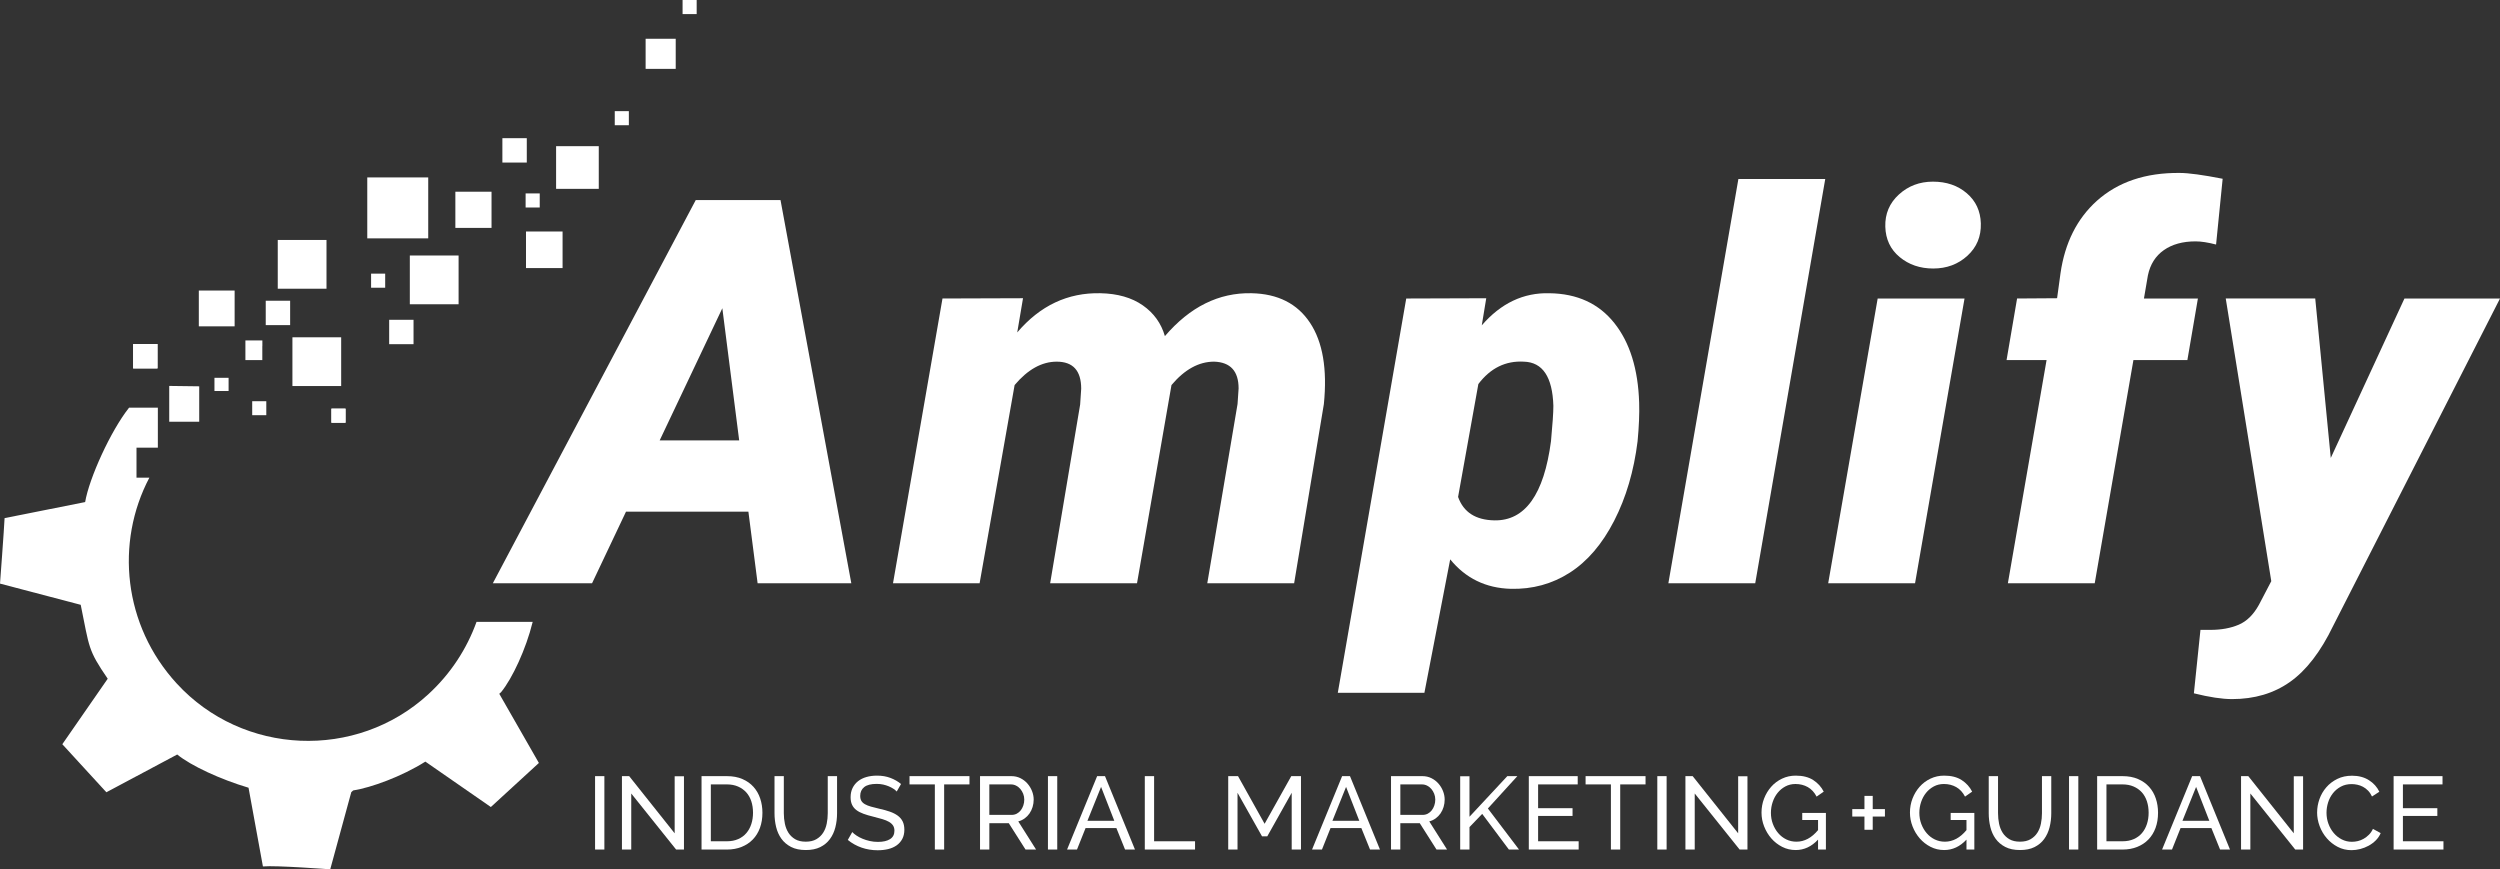
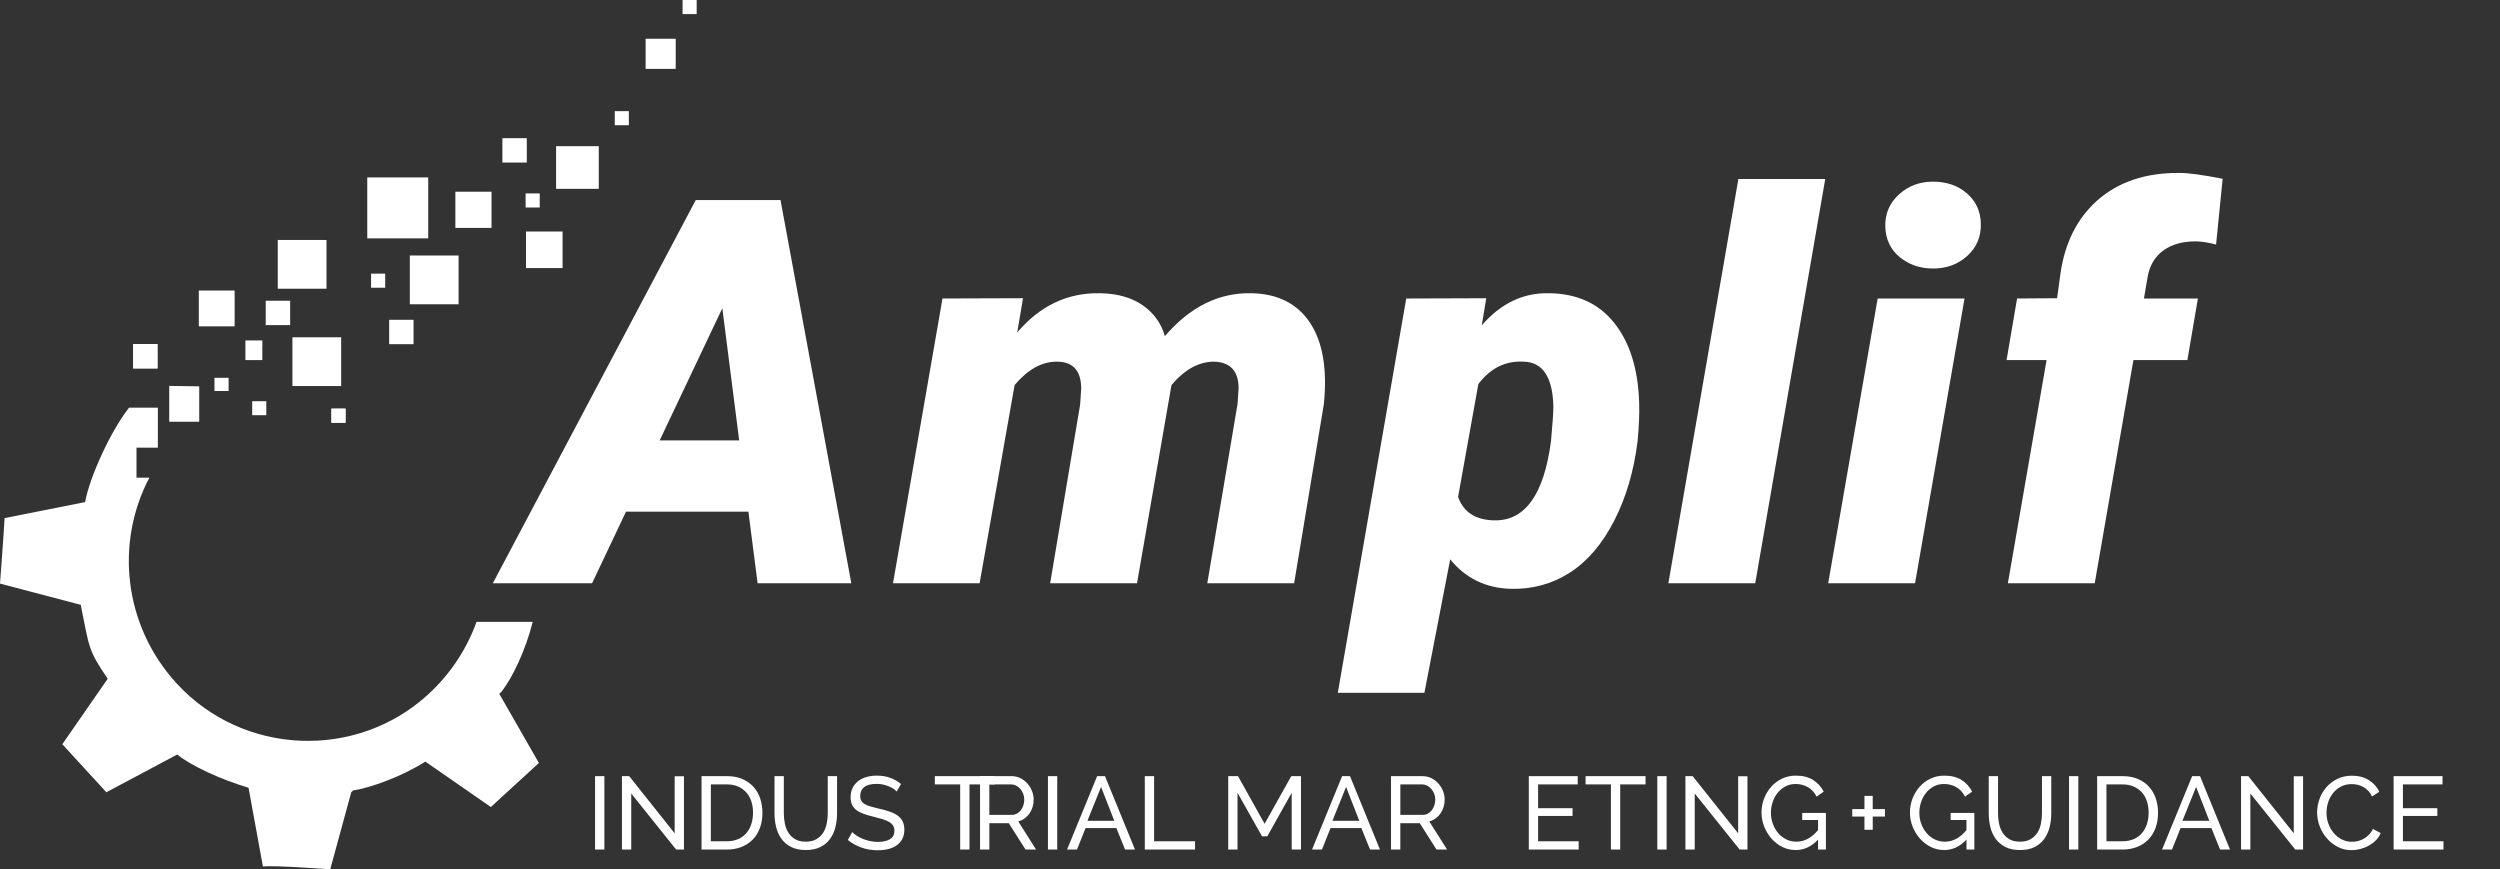
<svg xmlns="http://www.w3.org/2000/svg" id="Layer_2" data-name="Layer 2" viewBox="0 0 264.273 91.898">
  <rect x="0" y="0" width="264.273" height="91.898" fill="#333333" stroke="none" />
  <defs>
    <style>      .cls-1 {        fill: #fff;      }    </style>
  </defs>
  <g id="Layer_1-2" data-name="Layer 1">
    <g>
      <g>
        <path class="cls-1" d="M36.525,44.687h-1.49v-1.489h1.49v1.489Z" />
        <polygon class="cls-1" points="21.059 44.584 21.059 40.837 17.889 40.796 17.889 44.584 21.059 44.584" />
        <polygon class="cls-1" points="27.729 36.586 27.735 36.586 27.735 35.987 25.942 35.987 25.942 38.065 27.729 38.065 27.729 36.586" />
        <path class="cls-1" d="M45.27,73.397c-7.613,6.986-19.6,6.473-26.589-1.145-5.652-6.159-6.507-14.904-2.891-21.758h-1.361v-3.173h2.258v-4.228h-3.042c-1.955,2.466-4.22,7.465-4.644,9.98l-8.516,1.697c-.048,1.125-.483,6.922-.483,6.922l8.531,2.242c.931,4.543.737,4.723,2.854,7.814l-4.799,6.923c.895.976,4.657,5.078,4.657,5.078l7.489-3.992c1.451,1.188,4.578,2.635,7.539,3.513l1.521,8.321c1.319-.132,7.115.305,7.115.305l2.226-8.158.197-.18c1.886-.294,5.128-1.468,7.633-3.049l6.923,4.801c.976-.895,5.078-4.658,5.078-4.658l-4.187-7.311.196-.178c1.188-1.45,2.635-4.577,3.318-7.362,0,0,.006-.021.018-.061h-5.938c-1.019,2.826-2.716,5.467-5.101,7.655Z" />
        <rect class="cls-1" x="22.67" y="39.938" width="1.494" height="1.395" />
        <rect class="cls-1" x="48.136" y="20.266" width="3.823" height="3.825" />
        <rect class="cls-1" x="68.248" y="4.098" width="3.181" height="3.182" />
        <rect class="cls-1" x="38.824" y="18.755" width="6.443" height="6.442" />
        <rect class="cls-1" x="43.322" y="27.009" width="5.155" height="5.154" />
        <rect class="cls-1" x="29.361" y="25.366" width="5.153" height="5.154" />
        <rect class="cls-1" x="55.603" y="24.472" width="3.866" height="3.866" />
        <rect class="cls-1" x="58.785" y="15.452" width="4.51" height="4.511" />
        <rect class="cls-1" x="53.107" y="14.607" width="2.579" height="2.577" />
        <rect class="cls-1" x="64.985" y="11.749" width="1.49" height="1.489" />
        <rect class="cls-1" x="26.66" y="42.412" width="1.49" height="1.478" />
        <rect class="cls-1" x="72.155" width="1.489" height="1.489" />
        <rect class="cls-1" x="55.562" y="20.446" width="1.492" height="1.489" />
        <rect class="cls-1" x="39.228" y="28.926" width="1.489" height="1.489" />
        <rect class="cls-1" x="35.036" y="43.197" width="1.49" height="1.489" />
        <path class="cls-1" d="M14.072,36.367h2.576v2.577h-2.576v-2.577Z" />
        <polygon class="cls-1" points="41.139 35.8 41.139 36.383 43.714 36.383 43.714 35.8 43.714 33.806 41.863 33.806 41.139 33.806 41.139 35.8" />
        <rect class="cls-1" x="14.072" y="36.367" width="2.576" height="2.577" />
        <rect class="cls-1" x="28.091" y="31.791" width="2.579" height="2.577" />
        <polygon class="cls-1" points="24.802 34.497 24.802 34.102 24.802 30.713 21.017 30.713 21.017 34.102 21.017 34.497 24.802 34.497" />
        <polygon class="cls-1" points="30.912 40.808 35.309 40.808 36.065 40.808 36.065 35.655 35.352 35.655 30.912 35.655 30.912 35.715 30.912 40.808" />
      </g>
      <path class="cls-1" d="M79.111,54.09h-12.938l-3.588,7.568h-10.489l21.452-40.511h8.959l7.485,40.511h-9.905l-.975-7.568ZM69.735,46.551h8.403l-1.781-13.967-6.622,13.967Z" />
      <path class="cls-1" d="M108.142,31.525l-.611,3.618c2.411-2.839,5.342-4.221,8.793-4.146,1.816.037,3.31.465,4.479,1.281,1.169.815,1.947,1.901,2.337,3.254,2.653-3.098,5.704-4.609,9.154-4.535,2.783.056,4.846,1.099,6.191,3.131,1.344,2.032,1.831,4.892,1.46,8.584l-3.143,18.946h-9.182l3.2-18.952.111-1.64c0-1.834-.863-2.778-2.588-2.835-1.613,0-3.116.825-4.507,2.473l-3.644,20.954h-9.182l3.171-18.896.111-1.668c0-1.907-.862-2.862-2.588-2.862-1.577,0-3.061.825-4.451,2.473l-3.701,20.954h-9.154l5.231-30.104,8.514-.029Z" />
      <path class="cls-1" d="M173.109,46.634c-.39,3.154-1.215,5.959-2.478,8.418-1.261,2.458-2.824,4.284-4.686,5.481-1.865,1.196-3.947,1.767-6.247,1.711-2.634-.075-4.768-1.112-6.399-3.115l-2.727,14.107h-9.154l7.234-41.68,8.458-.029-.473,2.866c2.021-2.337,4.404-3.469,7.149-3.395,2.932.037,5.219,1.086,6.859,3.146,1.642,2.058,2.518,4.869,2.629,8.429.037,1.151-.019,2.505-.166,4.062ZM164.206,42.907c-.094-3.061-1.133-4.619-3.117-4.676-1.93-.111-3.533.678-4.813,2.365l-2.143,11.935c.574,1.615,1.855,2.44,3.84,2.477,3.246.056,5.24-2.735,5.982-8.375.166-1.78.251-3.022.251-3.727Z" />
      <path class="cls-1" d="M185.543,61.658h-9.182l7.402-42.737h9.182l-7.402,42.737Z" />
      <path class="cls-1" d="M202.438,61.658h-9.182l5.231-30.104h9.182l-5.231,30.104ZM199.294,23.958c-.037-1.353.44-2.486,1.433-3.394s2.192-1.362,3.603-1.362c1.429,0,2.62.406,3.576,1.223.954.817,1.451,1.883,1.487,3.2.037,1.373-.435,2.509-1.418,3.409-.983.899-2.188,1.35-3.617,1.35-1.391,0-2.573-.404-3.547-1.211-.975-.807-1.48-1.879-1.517-3.214Z" />
      <path class="cls-1" d="M212.25,61.658l4.091-23.593h-4.229l1.113-6.511,4.229-.029.361-2.643c.464-3.209,1.743-5.761,3.84-7.651,2.244-2.004,5.165-2.986,8.765-2.949.927,0,2.438.204,4.535.615l-.695,6.953c-.854-.222-1.577-.334-2.171-.334-1.353,0-2.472.309-3.353.928-.882.618-1.443,1.51-1.684,2.673l-.417,2.438h5.704l-1.113,6.511h-5.704l-4.091,23.593h-9.182Z" />
-       <path class="cls-1" d="M246.382,48.415l7.791-16.86h10.1l-17.64,34.611c-1.318,2.728-2.834,4.698-4.551,5.913-1.715,1.215-3.76,1.822-6.134,1.822-1.058,0-2.403-.204-4.035-.611l.695-6.706h1.059c1.131,0,2.123-.18,2.977-.542.854-.361,1.567-1.062,2.142-2.102l1.309-2.504-4.814-29.882h9.46l1.642,16.86Z" />
      <path class="cls-1" d="M62.904,89.804v-7.759h.984v7.759h-.984Z" />
      <path class="cls-1" d="M66.729,83.88v5.924h-.984v-7.759h.765l4.808,6.043v-6.032h.983v7.748h-.831l-4.742-5.924Z" />
      <path class="cls-1" d="M74.159,89.804v-7.759h2.688c.62,0,1.164.102,1.633.307.47.203.862.48,1.175.83.313.35.548.76.705,1.23s.235.971.235,1.503c0,.59-.087,1.123-.262,1.6-.175.479-.426.886-.754,1.225-.328.339-.723.601-1.186.786-.463.186-.978.279-1.546.279h-2.688ZM79.601,85.914c0-.438-.06-.84-.18-1.209-.12-.366-.299-.683-.536-.945-.237-.261-.527-.467-.869-.616-.343-.149-.732-.225-1.169-.225h-1.705v6.011h1.705c.444,0,.839-.077,1.186-.231.346-.152.634-.364.863-.634.229-.269.405-.587.525-.955.12-.369.18-.767.18-1.196Z" />
      <path class="cls-1" d="M85.174,88.973c.452,0,.827-.087,1.125-.263.298-.174.538-.401.716-.683.179-.279.304-.601.377-.961.072-.36.109-.728.109-1.099v-3.923h.984v3.923c0,.524-.06,1.021-.181,1.492-.12.47-.311.883-.574,1.239-.262.358-.603.64-1.021.848-.419.208-.928.31-1.524.31-.619,0-1.14-.108-1.563-.327-.422-.218-.763-.509-1.022-.869-.259-.36-.444-.774-.558-1.245-.113-.47-.169-.953-.169-1.448v-3.923h.984v3.923c0,.387.038.759.115,1.12.077.36.204.68.382.957.179.275.415.5.71.672.295.17.665.256,1.109.256Z" />
      <path class="cls-1" d="M94.79,83.673c-.087-.102-.204-.2-.349-.294-.146-.096-.31-.182-.492-.258-.182-.076-.381-.139-.596-.187-.215-.046-.439-.069-.672-.069-.605,0-1.048.112-1.328.338-.281.226-.421.536-.421.93,0,.211.041.385.12.523.081.139.206.257.377.355.172.098.384.184.64.256.254.074.557.151.907.23.4.087.763.188,1.087.301.324.112.601.254.83.42.23.168.405.372.525.612.12.24.18.535.18.885,0,.372-.073.694-.219.968-.146.273-.344.499-.595.678-.252.178-.548.309-.891.394-.343.083-.714.125-1.115.125-.597,0-1.164-.093-1.699-.278-.535-.186-1.022-.457-1.459-.814l.47-.831c.116.124.267.248.454.372.185.125.397.235.634.333.236.1.492.179.764.24.274.062.56.094.858.094.553,0,.983-.099,1.29-.296.306-.196.459-.491.459-.884,0-.22-.049-.403-.147-.553-.099-.148-.242-.278-.432-.388-.19-.109-.425-.206-.705-.289-.281-.085-.6-.171-.956-.258-.394-.094-.74-.196-1.038-.307-.298-.107-.548-.24-.748-.392-.201-.153-.352-.34-.454-.559-.102-.218-.153-.48-.153-.785,0-.373.069-.7.207-.984.139-.283.332-.525.58-.722.247-.195.543-.344.885-.442.343-.098.714-.146,1.115-.146.524,0,.998.079,1.42.24.422.159.798.375,1.125.645l-.459.797Z" />
-       <path class="cls-1" d="M102.483,82.919h-2.678v6.885h-.983v-6.885h-2.678v-.874h6.338v.874Z" />
+       <path class="cls-1" d="M102.483,82.919v6.885h-.983v-6.885h-2.678v-.874h6.338v.874Z" />
      <path class="cls-1" d="M103.598,89.804v-7.759h3.322c.342,0,.658.071.945.213.287.143.536.331.743.568.208.237.37.502.487.798.116.295.175.596.175.902,0,.269-.039.529-.115.78-.077.252-.186.478-.328.684-.142.203-.313.379-.514.524-.2.145-.425.251-.672.316l1.88,2.973h-1.115l-1.77-2.786h-2.054v2.786h-.983ZM104.582,86.142h2.349c.204,0,.388-.043.552-.13.165-.088.304-.206.421-.355.116-.149.207-.322.272-.518.066-.197.098-.4.098-.611,0-.22-.038-.426-.114-.618-.077-.193-.179-.364-.307-.514-.128-.149-.276-.266-.448-.35-.171-.084-.351-.126-.54-.126h-2.284v3.223Z" />
      <path class="cls-1" d="M110.777,89.804v-7.759h.983v7.759h-.983Z" />
      <path class="cls-1" d="M115.978,82.045h.831l3.169,7.759h-1.049l-.918-2.272h-3.256l-.907,2.272h-1.049l3.179-7.759ZM117.792,86.766l-1.399-3.584-1.442,3.584h2.841Z" />
      <path class="cls-1" d="M121.016,89.804v-7.759h.983v6.885h4.328v.874h-5.311Z" />
      <path class="cls-1" d="M136.544,89.804v-6l-2.58,4.602h-.558l-2.589-4.602v6h-.983v-7.759h1.037l2.809,5.037,2.819-5.037h1.027v7.759h-.982Z" />
      <path class="cls-1" d="M141.875,82.045h.831l3.169,7.759h-1.049l-.919-2.272h-3.256l-.907,2.272h-1.048l3.179-7.759ZM143.69,86.766l-1.398-3.584-1.443,3.584h2.842Z" />
      <path class="cls-1" d="M147.043,89.804v-7.759h3.322c.344,0,.657.071.945.213.288.143.536.331.743.568.208.237.37.502.486.798.117.295.176.596.176.902,0,.269-.039.529-.115.78-.076.252-.186.478-.327.684-.143.203-.315.379-.514.524-.201.145-.426.251-.672.316l1.879,2.973h-1.115l-1.77-2.786h-2.054v2.786h-.984ZM148.028,86.142h2.35c.203,0,.387-.043.552-.13.164-.088.304-.206.42-.355s.209-.322.273-.518c.066-.197.1-.4.1-.611,0-.22-.039-.426-.115-.618-.076-.193-.18-.364-.307-.514-.128-.149-.277-.266-.447-.35-.172-.084-.353-.126-.541-.126h-2.284v3.223Z" />
-       <path class="cls-1" d="M154.355,89.804v-7.748h.983v4.283l3.999-4.294h1.06l-3.115,3.42,3.291,4.339h-1.071l-2.82-3.769-1.344,1.397v2.372h-.983Z" />
      <path class="cls-1" d="M166.878,88.93v.874h-5.269v-7.759h5.169v.874h-4.186v2.514h3.64v.819h-3.64v2.678h4.285Z" />
      <path class="cls-1" d="M173.949,82.919h-2.678v6.885h-.983v-6.885h-2.677v-.874h6.338v.874Z" />
      <path class="cls-1" d="M175.193,89.804v-7.759h.983v7.759h-.983Z" />
      <path class="cls-1" d="M179.148,83.88v5.924h-.983v-7.759h.766l4.808,6.043v-6.032h.983v7.748h-.83l-4.743-5.924Z" />
      <path class="cls-1" d="M192.185,88.754c-.685.736-1.472,1.103-2.36,1.103-.518,0-.995-.112-1.437-.338-.441-.226-.821-.522-1.143-.892-.32-.367-.572-.788-.759-1.262-.186-.473-.278-.961-.278-1.465,0-.523.091-1.02.273-1.49.182-.47.433-.886.754-1.246.319-.361.702-.646,1.147-.857.443-.211.924-.316,1.441-.316.75,0,1.368.155,1.853.469.484.314.855.722,1.109,1.224l-.754.525c-.234-.451-.543-.787-.93-1.006-.386-.218-.818-.327-1.3-.327-.394,0-.751.085-1.07.256-.321.172-.595.398-.82.679-.226.279-.401.605-.524.972-.124.368-.185.748-.185,1.142,0,.415.068.807.207,1.176.139.367.327.691.569.972.24.281.524.502.852.661.327.16.686.24,1.07.24.846,0,1.607-.408,2.284-1.224v-1.071h-1.671v-.743h2.502v3.869h-.831v-1.05Z" />
      <path class="cls-1" d="M199.254,85.53v.787h-1.29v1.398h-.874v-1.398h-1.288v-.787h1.288v-1.397h.874v1.397h1.29Z" />
      <path class="cls-1" d="M207.876,88.754c-.684.736-1.472,1.103-2.36,1.103-.518,0-.996-.112-1.437-.338-.441-.226-.821-.522-1.143-.892-.32-.367-.573-.788-.759-1.262-.186-.473-.278-.961-.278-1.465,0-.523.091-1.02.272-1.49.183-.47.434-.886.754-1.246.32-.361.703-.646,1.147-.857s.925-.316,1.442-.316c.75,0,1.368.155,1.853.469.484.314.854.722,1.108,1.224l-.754.525c-.233-.451-.542-.787-.929-1.006-.386-.218-.819-.327-1.3-.327-.394,0-.751.085-1.07.256-.321.172-.595.398-.82.679-.226.279-.401.605-.524.972-.124.368-.185.748-.185,1.142,0,.415.068.807.207,1.176.139.367.327.691.569.972.24.281.523.502.852.661.327.16.685.24,1.07.24.845,0,1.607-.408,2.284-1.224v-1.071h-1.671v-.743h2.502v3.869h-.831v-1.05Z" />
      <path class="cls-1" d="M213.527,88.973c.451,0,.826-.087,1.126-.263.299-.174.536-.401.716-.683.178-.279.304-.601.376-.961.073-.36.109-.728.109-1.099v-3.923h.984v3.923c0,.524-.061,1.021-.182,1.492-.12.47-.311.883-.572,1.239-.263.358-.604.64-1.022.848-.418.208-.927.31-1.525.31-.619,0-1.139-.108-1.562-.327-.423-.218-.763-.509-1.022-.869-.258-.36-.444-.774-.557-1.245-.113-.47-.169-.953-.169-1.448v-3.923h.983v3.923c0,.387.038.759.113,1.12.077.36.205.68.384.957.178.275.415.5.71.672.296.17.664.256,1.109.256Z" />
      <path class="cls-1" d="M218.715,89.804v-7.759h.983v7.759h-.983Z" />
      <path class="cls-1" d="M221.688,89.804v-7.759h2.688c.62,0,1.165.102,1.635.307.471.203.861.48,1.174.83.315.35.548.76.705,1.23s.235.971.235,1.503c0,.59-.087,1.123-.263,1.6-.175.479-.425.886-.754,1.225-.327.339-.723.601-1.186.786-.462.186-.978.279-1.547.279h-2.688ZM227.13,85.914c0-.438-.06-.84-.181-1.209-.12-.366-.299-.683-.535-.945-.236-.261-.526-.467-.869-.616-.342-.149-.733-.225-1.17-.225h-1.704v6.011h1.704c.445,0,.84-.077,1.187-.231.346-.152.634-.364.863-.634.229-.269.404-.587.524-.955.12-.369.181-.767.181-1.196Z" />
      <path class="cls-1" d="M231.732,82.045h.83l3.169,7.759h-1.048l-.919-2.272h-3.257l-.906,2.272h-1.049l3.18-7.759ZM233.545,86.766l-1.397-3.584-1.443,3.584h2.841Z" />
      <path class="cls-1" d="M237.883,83.88v5.924h-.983v-7.759h.766l4.808,6.043v-6.032h.983v7.748h-.83l-4.743-5.924Z" />
      <path class="cls-1" d="M244.942,85.87c0-.466.082-.931.245-1.395.164-.462.404-.877.722-1.245.317-.368.705-.665,1.164-.891.458-.227.98-.339,1.562-.339.691,0,1.286.157,1.781.471.495.312.863.721,1.103,1.224l-.776.502c-.116-.247-.256-.454-.42-.622-.164-.168-.344-.303-.536-.405-.192-.102-.391-.174-.596-.218-.203-.044-.403-.066-.601-.066-.431,0-.811.09-1.142.269-.332.178-.61.412-.836.699-.226.288-.396.611-.509.972-.112.361-.169.724-.169,1.089,0,.407.067.796.202,1.163.135.368.322.694.562.979.24.283.524.509.853.677s.685.251,1.071.251c.203,0,.413-.025.628-.076.214-.051.42-.133.617-.246.196-.112.382-.255.552-.427.172-.17.312-.376.421-.616l.82.447c-.124.292-.297.549-.521.771-.222.222-.473.409-.754.562-.279.153-.577.27-.89.35-.314.079-.619.12-.918.12-.532,0-1.02-.117-1.464-.35-.445-.233-.829-.537-1.152-.912-.325-.375-.576-.802-.755-1.279-.179-.477-.268-.963-.268-1.458Z" />
      <path class="cls-1" d="M258.296,88.93v.874h-5.269v-7.759h5.169v.874h-4.186v2.514h3.639v.819h-3.639v2.678h4.285Z" />
    </g>
  </g>
</svg>